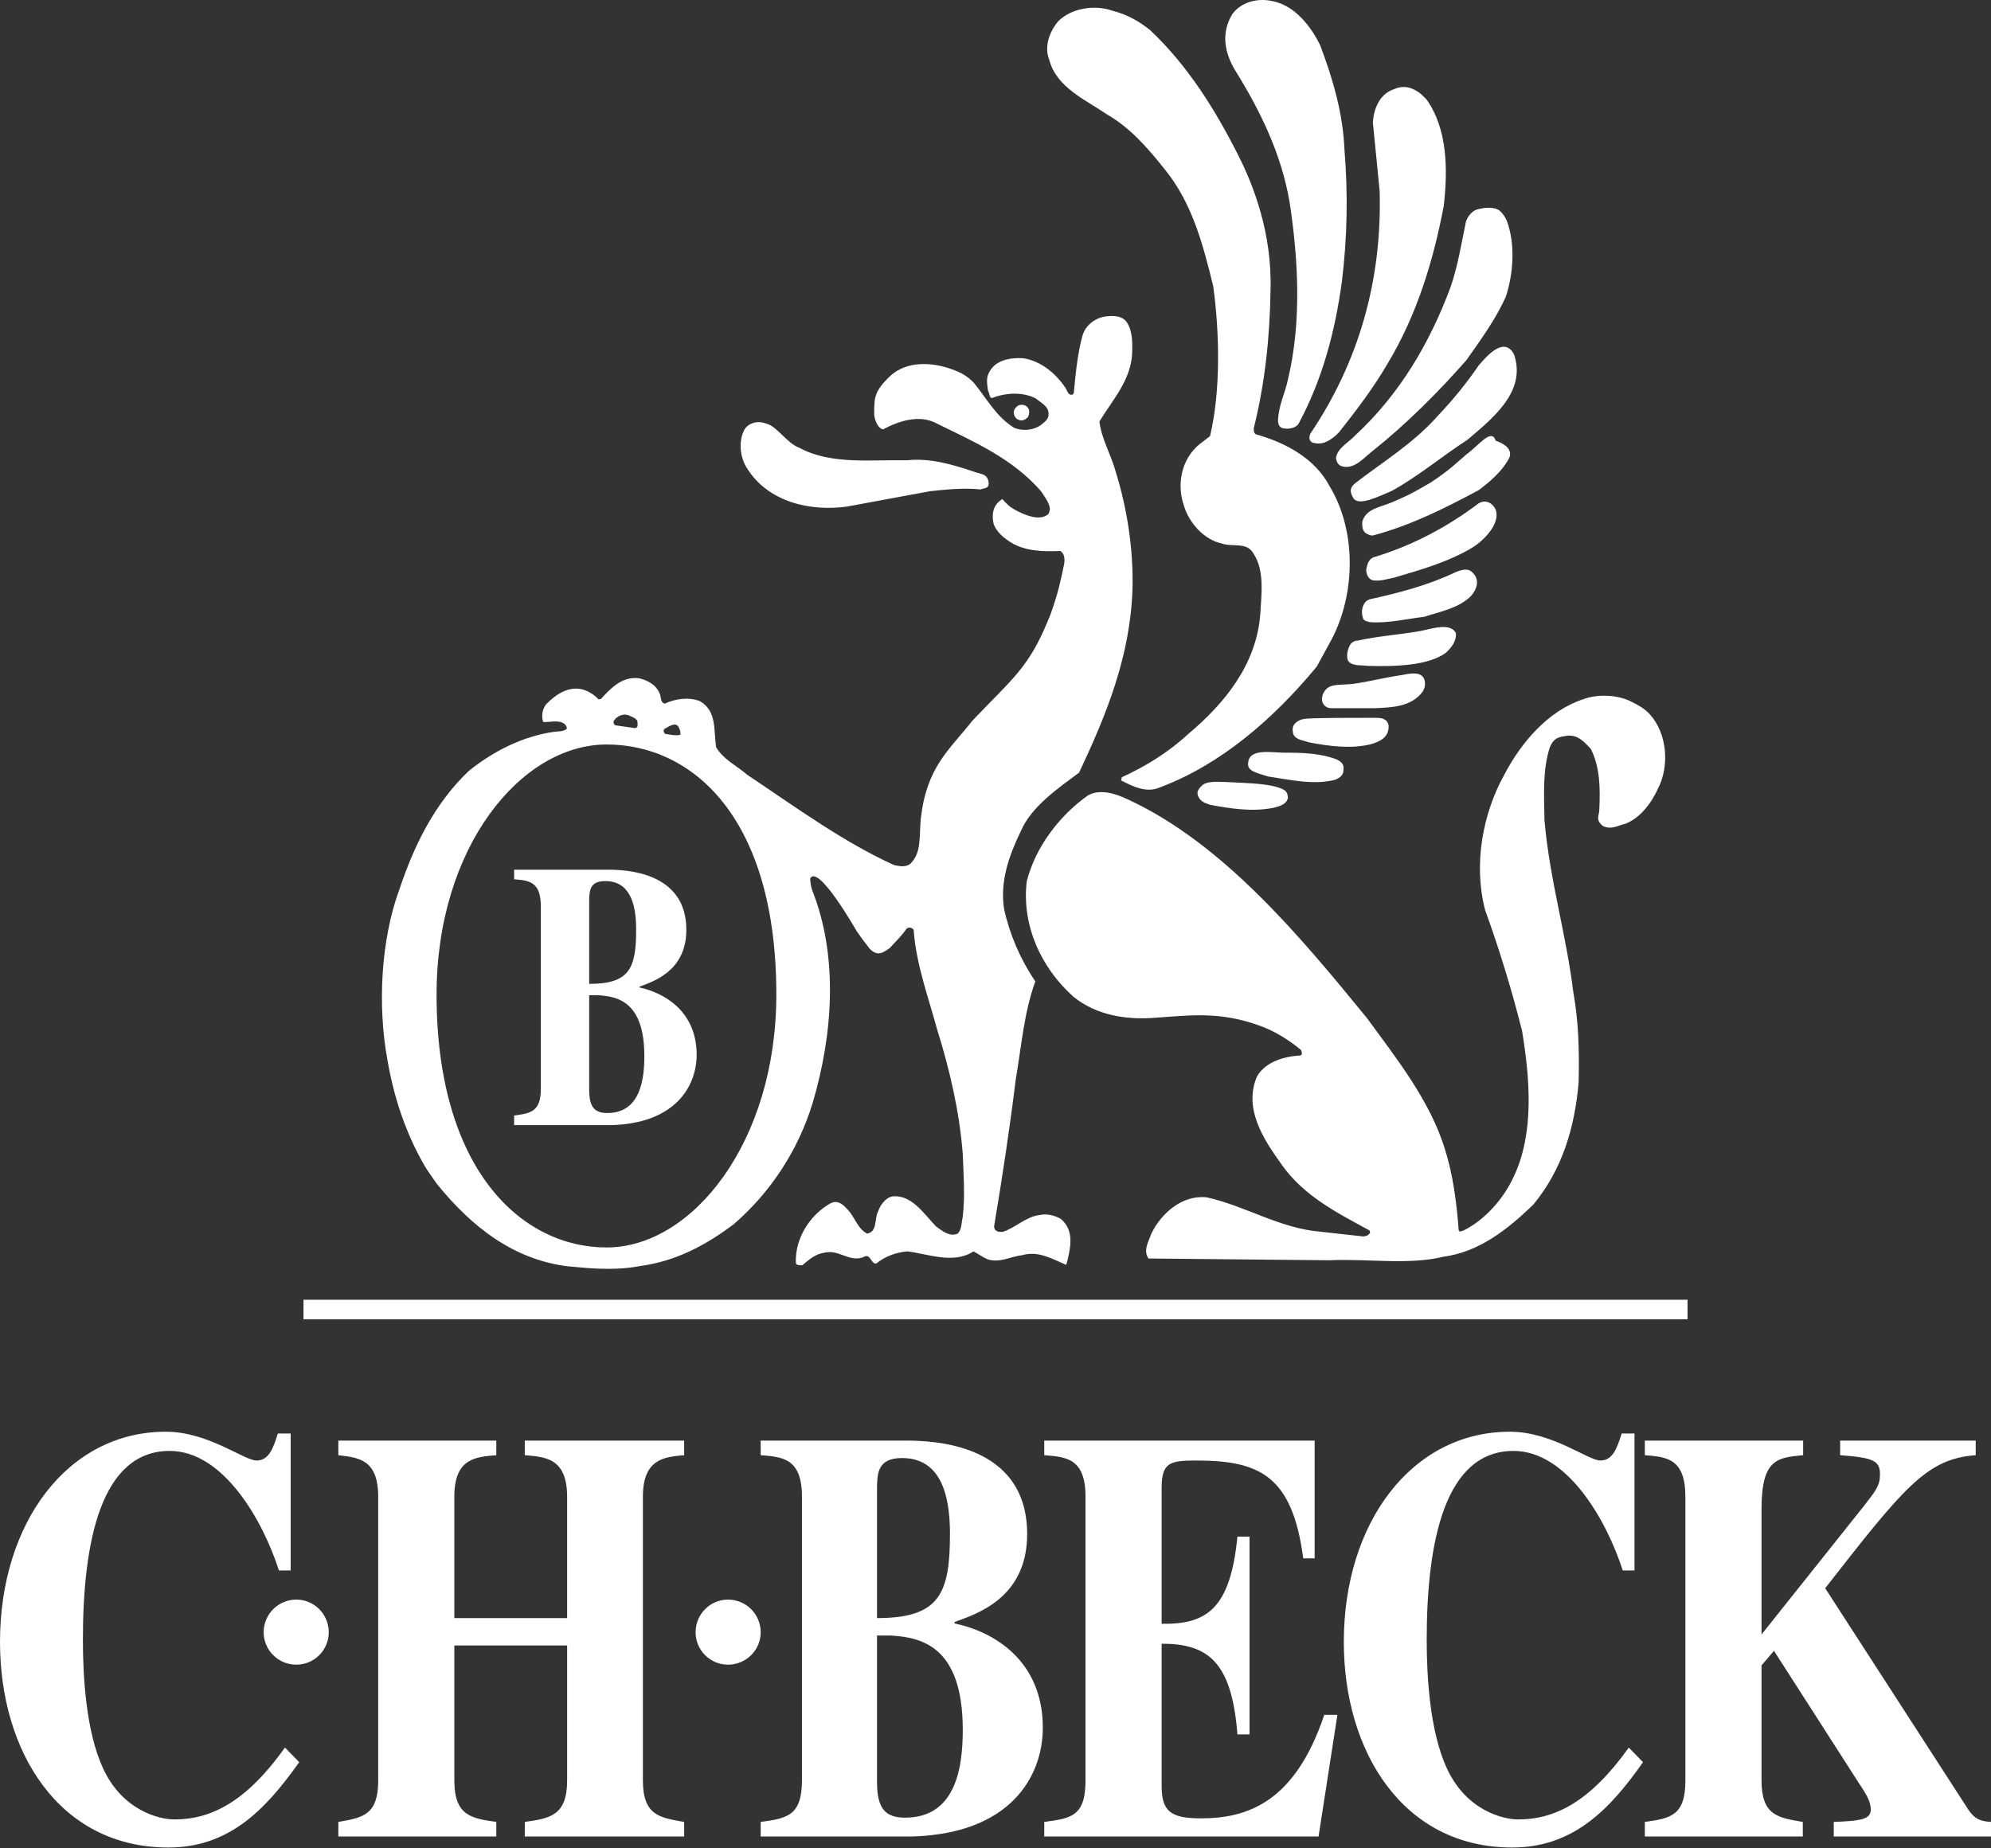
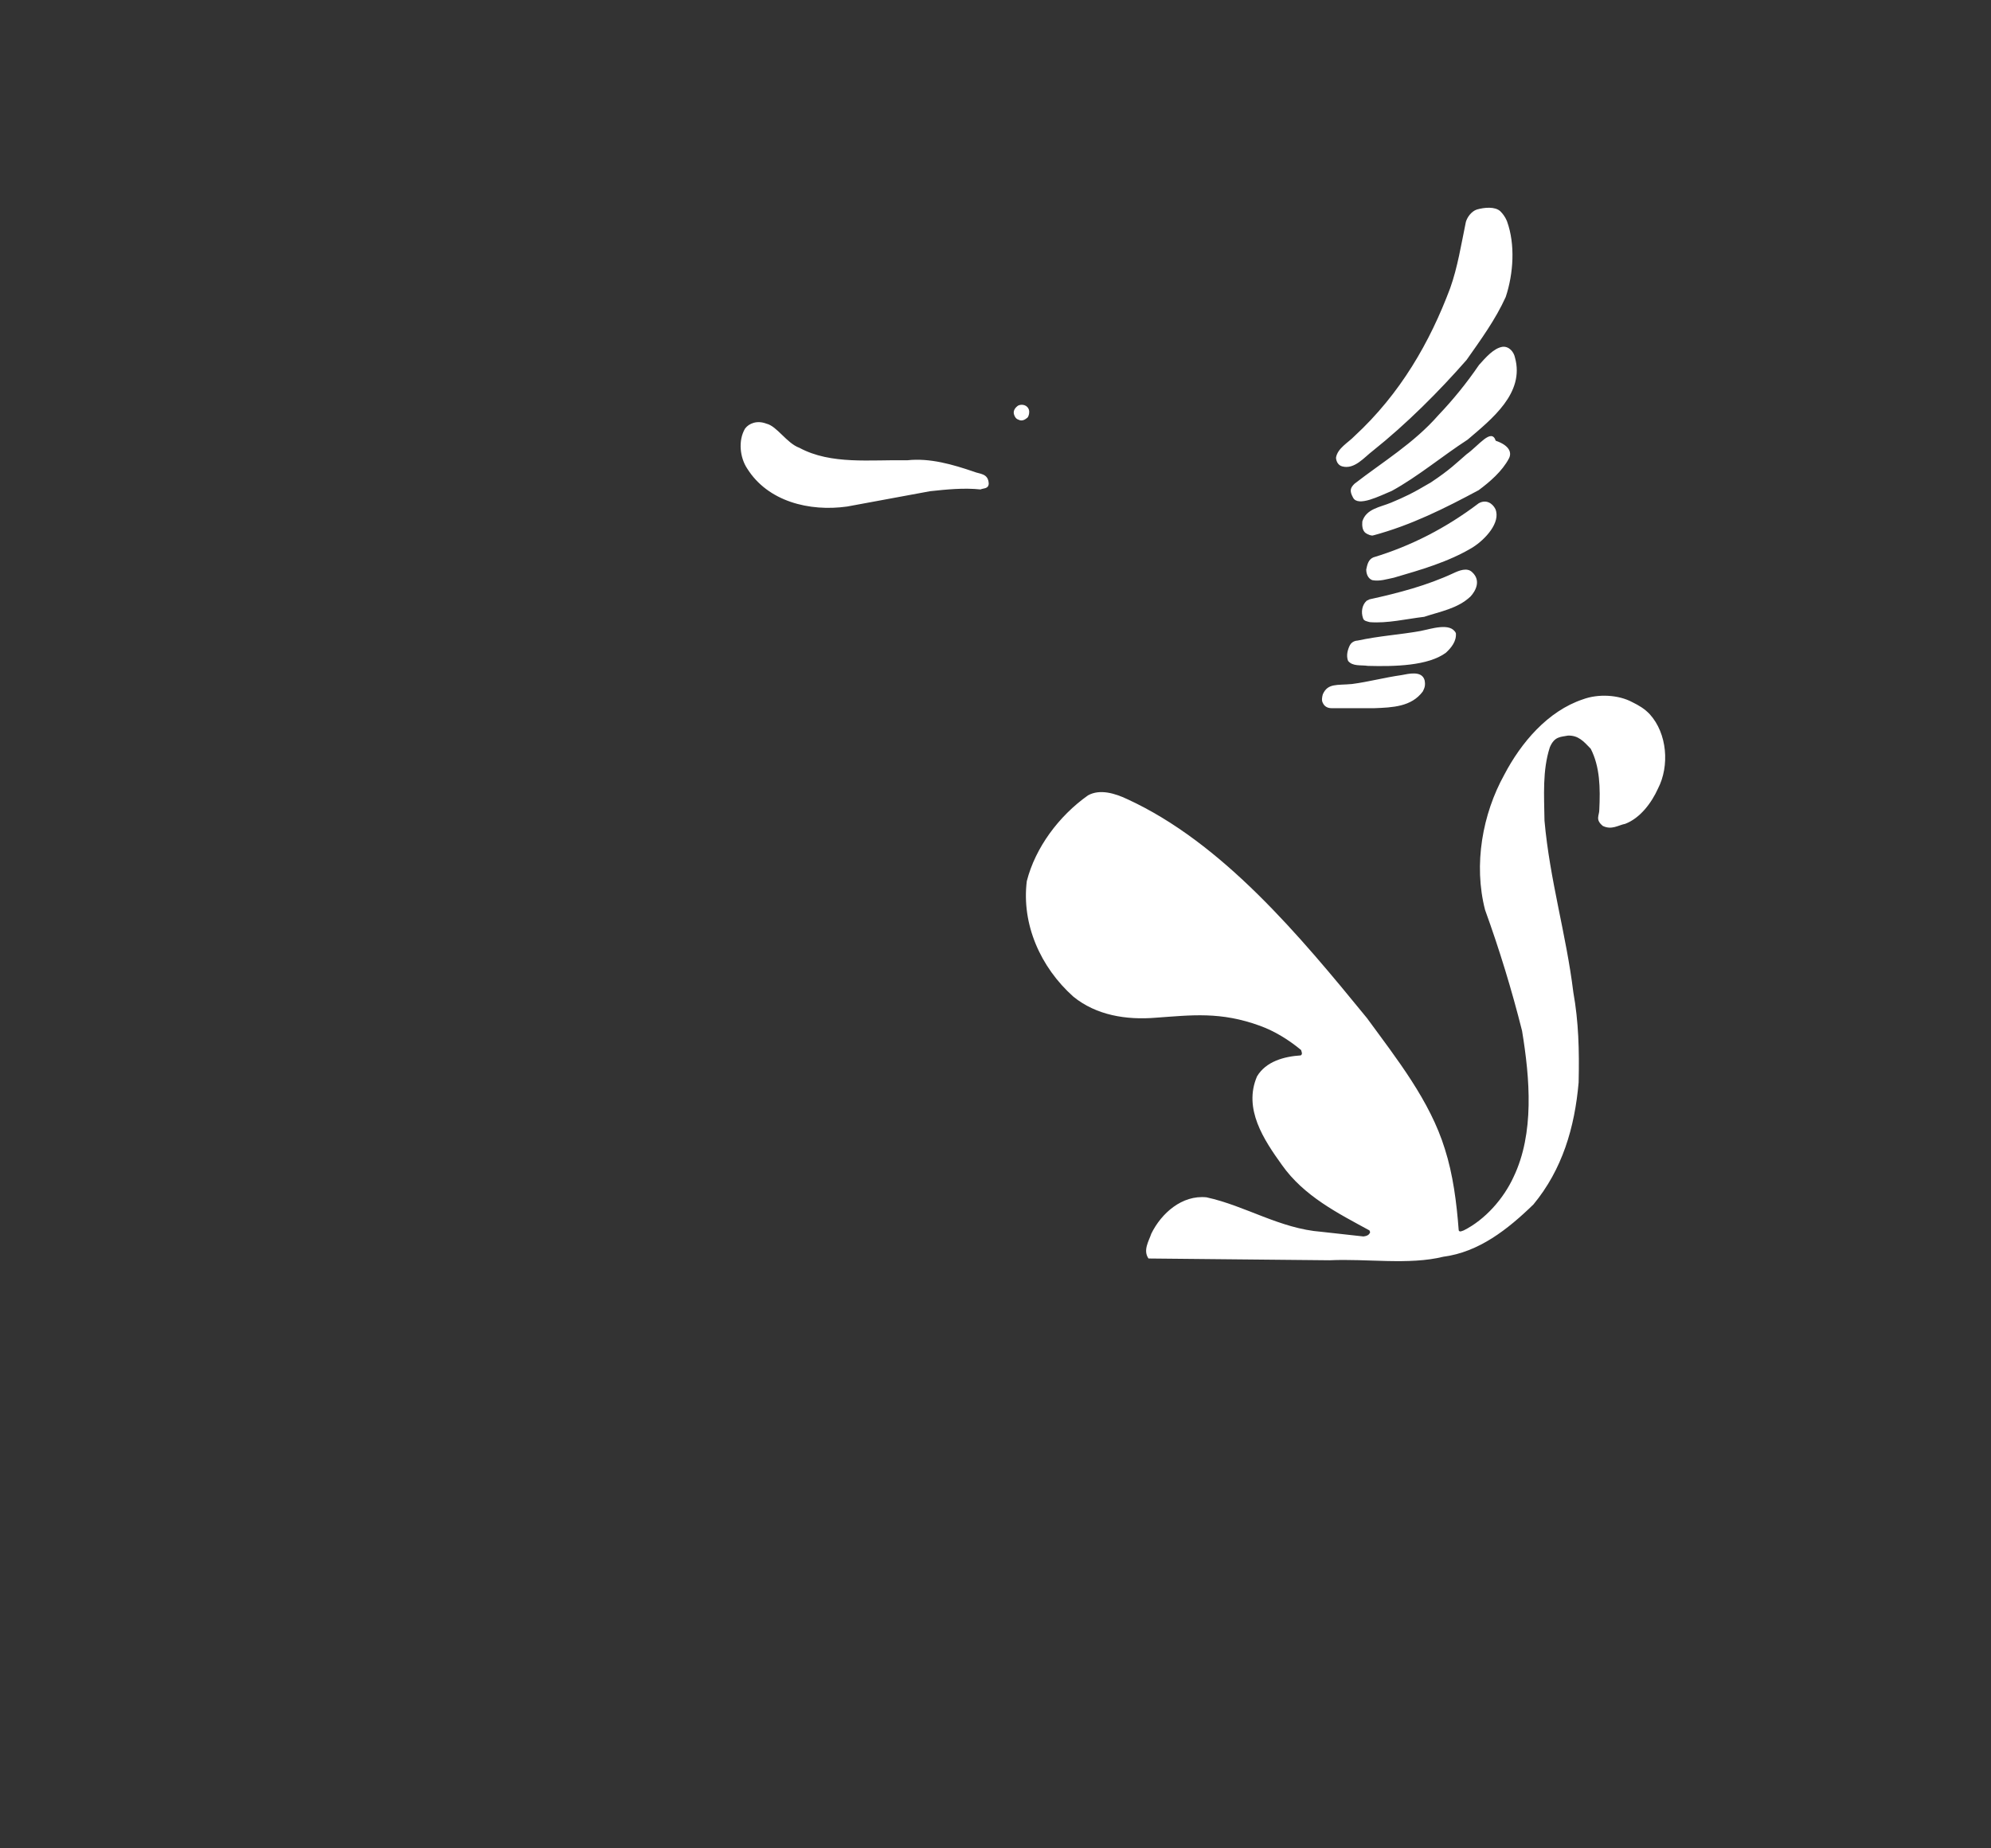
<svg xmlns="http://www.w3.org/2000/svg" width="140" height="130" viewBox="0 0 140 130" fill="none">
  <rect x="0" y="0" width="140" height="130" fill="#333333" stroke="none" />
-   <path fill-rule="evenodd" clip-rule="evenodd" d="M92.838 3.202C93.715 5.529 94.44 7.981 94.539 10.558C94.793 13.616 94.735 16.693 94.365 19.739C93.888 23.293 92.988 26.694 91.312 29.797C91.137 30.097 90.662 30.172 90.436 30.147C90.211 30.122 89.912 30.147 89.862 29.622C89.911 28.421 90.362 27.696 90.562 26.694C91.539 22.641 91.287 18.238 90.688 14.26C90.112 10.858 88.636 7.805 86.809 4.879C86.158 3.753 85.809 2.377 86.66 0.975C87.31 0.125 88.436 -0.15 89.461 0.075C91.037 0.376 92.188 1.852 92.838 3.202Z" fill="white" />
-   <path fill-rule="evenodd" clip-rule="evenodd" d="M80.882 2.126C83.56 4.654 85.486 7.781 87.088 10.958C88.088 12.934 89.465 16.362 89.339 20.44C89.29 23.717 88.939 27.019 88.164 30.096C88.164 30.247 88.138 30.446 88.313 30.547C90.34 31.122 92.442 32.198 93.493 34.199C95.393 37.326 95.318 41.755 93.642 44.956L92.591 46.883C89.589 50.51 85.887 53.762 81.535 55.389C80.633 55.79 79.633 55.314 78.833 54.889L78.882 54.664C80.534 53.914 82.161 52.913 83.536 51.637C86.163 49.436 88.339 46.709 88.615 43.231C88.69 41.881 88.94 40.154 88.164 38.978C87.712 38.077 86.688 38.503 85.912 38.227C84.685 37.977 83.61 36.776 83.261 35.601C82.734 34.124 83.035 32.323 84.337 31.248L85.087 30.672C85.838 27.495 85.761 23.467 85.312 20.14C84.587 17.188 83.835 14.261 81.86 11.859C80.685 10.383 79.458 8.982 77.856 8.056C76.355 7.03 74.28 6.155 73.779 4.203C73.403 3.252 73.803 2.227 74.404 1.501C75.355 0.55 76.981 0.325 78.207 0.75C79.208 1.001 80.083 1.476 80.882 2.126Z" fill="white" />
-   <path fill-rule="evenodd" clip-rule="evenodd" d="M100.315 7.005C101.79 9.081 101.816 11.959 101.515 14.51C100.765 18.438 99.614 22.166 97.588 25.544C96.587 27.27 95.386 28.846 94.161 30.396C93.71 30.872 93.11 31.297 92.485 31.172C92.109 31.147 91.96 30.846 92.158 30.471C95.511 25.493 97.188 19.764 97.012 13.434L96.537 8.63C96.586 7.654 97.012 6.604 98.013 6.278C98.713 5.953 99.364 6.153 99.939 6.628L100.315 7.005Z" fill="white" />
  <path fill-rule="evenodd" clip-rule="evenodd" d="M105.975 15.586C106.551 17.188 106.426 19.239 105.876 20.89C105.149 22.492 104.123 23.893 103.123 25.318C101.172 27.545 98.895 29.822 96.543 31.698C95.942 32.148 95.243 33.049 94.367 32.799C94.116 32.724 93.967 32.499 93.942 32.198C94.042 31.523 94.818 31.122 95.243 30.672C98.469 27.695 100.547 24.068 101.972 20.265C102.498 18.788 102.748 17.188 103.074 15.612C103.173 15.262 103.473 14.861 103.848 14.736C104.374 14.587 105.124 14.511 105.5 14.861C105.851 15.211 105.975 15.586 105.975 15.586ZM106.526 25.143C107.226 27.645 104.899 29.471 103.198 30.922C101.422 32.073 99.696 33.524 97.869 34.525C97.019 34.875 95.493 35.676 95.142 35C94.867 34.5 94.967 34.3 95.243 34.024C97.244 32.473 99.42 31.172 101.146 29.196C102.191 28.1 103.145 26.92 103.999 25.668C104.474 25.143 105.025 24.493 105.65 24.392C106.125 24.342 106.45 24.767 106.526 25.143ZM72.351 28.821C72.402 29.021 72.351 29.246 72.251 29.371C72.076 29.521 71.851 29.646 71.626 29.521C71.451 29.471 71.351 29.321 71.301 29.146C71.225 28.896 71.376 28.671 71.6 28.521C71.876 28.395 72.251 28.495 72.351 28.821ZM56.215 31.498C58.442 32.699 61.219 32.323 63.795 32.373C65.397 32.198 66.998 32.673 68.473 33.173C68.874 33.348 69.499 33.273 69.524 34.024C69.499 34.399 69.149 34.324 68.948 34.424C67.773 34.3 66.547 34.424 65.396 34.549L59.567 35.626C56.916 36 53.988 35.275 52.537 32.949C52.036 32.198 51.886 30.998 52.387 30.147C52.662 29.772 53.238 29.546 53.888 29.797C54.639 29.971 55.314 31.172 56.215 31.498ZM105.174 30.998C106.125 31.323 106.326 31.823 106.101 32.248C105.626 33.149 104.749 33.9 103.974 34.475C101.597 35.751 99.195 36.952 96.569 37.653C96.443 37.703 96.193 37.602 96.044 37.503C95.793 37.328 95.768 36.978 95.793 36.677C96.069 35.777 97.044 35.676 97.82 35.352C98.77 34.951 99.271 34.726 100.622 33.925C101.972 33.025 102.397 32.575 103.124 31.949C103.974 31.347 104.874 30.072 105.174 30.998ZM105.15 35.801C105.55 36.751 104.425 37.952 103.549 38.502C101.848 39.528 99.897 40.078 98.02 40.629C97.52 40.729 97.019 40.904 96.494 40.804C96.168 40.679 96.069 40.328 96.069 40.053C96.144 39.702 96.218 39.352 96.569 39.202C99.222 38.402 101.698 37.126 103.974 35.4C104.499 35.1 104.949 35.4 105.15 35.801ZM103.399 41.956C102.498 42.806 101.272 43.006 100.146 43.382C98.895 43.531 97.544 43.857 96.319 43.757C96.144 43.706 95.894 43.681 95.844 43.481C95.693 43.056 95.767 42.556 96.094 42.255L96.294 42.155C98.344 41.705 100.347 41.179 102.222 40.304C102.598 40.129 103.149 39.904 103.5 40.228C104.175 40.829 103.75 41.58 103.399 41.956ZM102.373 44.532C102.422 45.107 102.048 45.558 101.672 45.908C100.421 46.834 98.07 46.884 96.193 46.834C95.693 46.759 95.117 46.884 94.793 46.483C94.643 46.108 94.768 45.683 94.917 45.383C95.092 45.057 95.443 45.057 95.443 45.057C97.095 44.707 98.32 44.657 99.872 44.382C100.646 44.232 101.997 43.757 102.373 44.532ZM100.171 47.834C100.246 48.209 100.171 48.385 100.045 48.635C99.246 49.711 97.919 49.761 96.618 49.81H93.641C93.316 49.81 93.116 49.661 93.015 49.436C92.915 49.261 92.966 49.011 93.015 48.835C93.366 48.034 94.016 48.209 95.067 48.109C96.217 47.959 97.319 47.658 98.544 47.483C99.071 47.384 99.971 47.158 100.171 47.834ZM116.007 50.236C117.233 51.588 117.409 53.864 116.583 55.465C116.133 56.465 115.332 57.541 114.281 57.942C113.781 58.041 113.331 58.392 112.706 58.092C112.155 57.642 112.456 57.366 112.456 56.966C112.531 55.415 112.506 53.939 111.855 52.663C111.354 52.138 110.98 51.712 110.253 51.737C109.729 51.838 109.303 51.788 108.977 52.564C108.453 54.19 108.577 55.941 108.603 57.717C108.977 61.92 110.129 65.698 110.629 69.776C111.004 71.878 111.054 73.853 111.004 76.13C110.728 79.308 109.853 82.26 107.827 84.711C106 86.488 103.975 88.064 101.497 88.389C99.071 88.989 96.118 88.514 93.492 88.639L80.758 88.514C80.357 87.938 80.782 87.288 80.958 86.763C81.659 85.337 83.11 84.035 84.836 84.211C87.588 84.811 89.99 86.412 92.917 86.637L95.869 86.964C96.07 86.938 96.269 86.888 96.344 86.663L96.295 86.539C94.093 85.338 91.691 84.136 90.14 81.935C88.864 80.159 87.412 77.982 88.389 75.706C89.014 74.655 90.29 74.305 91.465 74.23C91.616 74.129 91.515 73.98 91.49 73.854C90.614 73.129 89.639 72.529 88.613 72.153C85.812 71.128 83.784 71.403 81.282 71.578C79.18 71.753 77.08 71.403 75.478 70.101C73.152 68.025 71.826 64.998 72.201 61.971C72.802 59.619 74.452 57.392 76.504 55.941C77.355 55.466 78.43 55.816 79.232 56.191C85.961 59.269 91.415 65.848 96.118 71.603C98.22 74.48 100.547 77.407 101.597 80.809C102.172 82.611 102.422 84.562 102.572 86.539C102.647 86.688 102.822 86.563 102.923 86.539C104.425 85.787 105.725 84.312 106.426 82.785C107.902 79.709 107.577 75.856 107.026 72.503C106.303 69.626 105.435 66.787 104.425 63.997C103.598 60.795 104.249 57.243 105.775 54.49C106.952 52.239 108.827 50.013 111.305 49.186C112.381 48.786 113.807 48.861 114.781 49.387C115.232 49.611 115.631 49.836 116.007 50.236Z" fill="white" />
-   <path fill-rule="evenodd" clip-rule="evenodd" d="M97.644 51.037C97.669 51.913 96.969 52.163 96.417 52.338C95.017 52.688 93.492 52.487 92.04 52.213C91.664 52.062 91.138 52.062 90.939 51.637C90.888 51.387 90.838 51.137 91.038 50.912C91.038 50.912 91.239 50.637 91.713 50.562C92.215 50.487 94.791 50.487 96.693 50.487C97.095 50.486 97.545 50.511 97.644 51.037ZM93.991 53.414C94.392 53.614 94.516 53.814 94.466 54.14C94.491 54.514 94.192 54.715 93.89 54.84C92.414 55.24 90.69 54.84 89.187 54.615C88.487 54.389 87.711 54.265 87.762 53.715C87.787 52.639 89.239 52.914 90.239 52.939C91.541 52.938 92.815 52.963 93.991 53.414ZM90.265 55.54C90.515 55.689 90.539 55.89 90.564 56.115C90.463 56.591 89.939 56.716 89.538 56.816C88.037 57.116 86.536 56.866 85.134 56.616C84.659 56.465 84.409 56.366 84.234 55.965C84.11 55.64 84.36 55.39 84.585 55.19C84.985 54.914 85.71 54.99 86.487 55.014C87.712 55.089 89.388 55.089 90.265 55.54ZM21.04 123.939C18.613 127.366 16.061 129.942 11.833 129.942C4.152 129.942 0 123.188 0 115.483C0 107.126 4.754 100.697 11.659 100.697C14.636 100.697 17.163 102.723 18.038 102.723C18.914 102.723 19.214 101.848 19.538 100.822H20.439V110.454H19.613C18.462 106.876 15.685 102.048 11.933 102.048C7.129 102.048 5.829 108.353 5.829 115.333C5.829 117.81 6.029 121.763 7.254 124.389C8.63 127.367 11.232 127.967 12.258 127.967C14.835 127.967 17.311 126.741 20.038 122.913L21.04 123.939ZM48.109 129.167H36.901V128.142C38.652 127.891 39.879 127.717 39.879 125.215V115.733H31.947V125.215C31.947 127.717 33.148 127.891 34.899 128.142V129.167H23.791V128.142C25.542 127.842 26.594 127.641 26.594 125.215V105.275C26.594 102.598 25.167 102.523 23.791 102.348V101.322H34.899V102.348C33.449 102.473 31.947 102.549 31.947 105.275V113.806H39.878V105.275C39.878 102.548 38.352 102.473 36.9 102.348V101.322H48.108V102.348C46.708 102.473 45.206 102.598 45.206 105.275V125.215C45.206 127.691 46.382 127.842 48.108 128.142L48.109 129.167ZM53.488 128.142C55.339 127.891 56.39 127.717 56.39 125.215V105.275C56.39 102.548 55.014 102.473 53.488 102.348V101.322H63.67C65.521 101.322 72.226 101.473 72.226 107.902C72.226 112.48 68.523 113.557 67.122 114.082V114.182C69.899 114.758 73.327 116.809 73.327 121.513C73.327 124.965 71.025 128.993 64.095 129.167H53.488V128.142ZM61.669 125.34C61.669 127.191 62.244 127.842 63.645 127.842C67.273 127.842 67.698 124.189 67.698 121.662C67.698 115.784 64.796 115.158 62.644 115.033H61.669V125.34ZM61.669 113.806C66.072 113.806 66.798 112.08 66.798 107.878C66.798 104.975 66.072 102.549 63.42 102.549C61.719 102.549 61.694 103.625 61.669 104.575L61.669 113.806ZM73.428 101.322H92.441V109.603H91.64C90.864 103.749 88.538 102.723 84.084 102.723C82.258 102.723 81.682 102.873 81.682 104.649V114.206C84.835 114.256 86.511 113.18 87.011 108.077H87.862V121.987H87.011C86.611 116.858 84.934 115.608 81.682 115.608V125.59C81.682 127.391 82.308 127.891 84.435 127.891C87.661 127.891 91.039 126.815 93.117 120.611H94.041L92.716 129.167H73.428V128.142C75.304 127.891 76.33 127.766 76.33 125.215V105.275C76.33 102.548 74.954 102.473 73.428 102.348L73.428 101.322ZM115.532 123.939C113.131 127.366 110.555 129.942 106.326 129.942C98.645 129.942 94.492 123.188 94.492 115.483C94.492 107.126 99.247 100.697 106.175 100.697C109.128 100.697 111.679 102.723 112.53 102.723C113.406 102.723 113.705 101.848 114.031 100.822H114.931V110.454H114.105C112.955 106.876 110.178 102.048 106.425 102.048C101.622 102.048 100.321 108.353 100.321 115.333C100.321 117.81 100.52 121.763 101.746 124.389C103.123 127.367 105.724 127.967 106.751 127.967C109.327 127.967 111.803 126.741 114.53 122.913L115.532 123.939ZM140 129.167H128.942V128.142C130.943 128.066 131.544 127.941 131.544 127.266C131.544 126.741 131.269 126.24 130.743 125.465L124.74 116.108L123.864 117.133V125.215C123.864 127.691 125.014 127.842 126.767 128.142V129.167H115.659V128.142C117.459 127.891 118.511 127.717 118.511 125.215V105.275C118.511 102.548 117.16 102.473 115.659 102.348V101.322H126.791V102.348C124.99 102.523 123.864 102.598 123.864 106.126V114.957L131.019 105.976C131.895 104.85 132.194 104.5 132.194 103.7C132.194 102.749 131.769 102.523 129.393 102.348V101.322H138.925V102.348C135.471 102.598 133.871 104.625 128.341 111.705L138.398 127.266C138.899 128.017 139.349 128.092 140 128.142V129.167Z" fill="white" />
-   <path fill-rule="evenodd" clip-rule="evenodd" d="M20.841 112.505C20.538 112.504 20.239 112.563 19.959 112.678C19.68 112.794 19.425 112.963 19.212 113.177C18.998 113.391 18.828 113.645 18.713 113.924C18.597 114.204 18.538 114.504 18.539 114.806C18.539 116.057 19.565 117.083 20.841 117.083C21.444 117.081 22.022 116.84 22.448 116.414C22.875 115.987 23.115 115.409 23.117 114.806C23.117 113.531 22.091 112.505 20.841 112.505ZM51.187 112.505C49.937 112.505 48.911 113.53 48.911 114.806C48.913 115.409 49.154 115.987 49.58 116.414C50.006 116.84 50.584 117.081 51.187 117.083C52.463 117.083 53.489 116.057 53.489 114.806C53.49 114.504 53.431 114.204 53.315 113.925C53.2 113.645 53.03 113.391 52.816 113.177C52.602 112.963 52.349 112.794 52.069 112.679C51.789 112.563 51.49 112.504 51.187 112.505ZM118.661 92.791V91.415H21.341V92.791H118.661ZM79.181 22.591C79.658 23.242 79.633 24.142 79.606 24.918C79.482 26.794 78.231 28.12 77.306 29.646C77.455 30.897 78.157 32.022 78.481 33.273C79.257 35.776 79.707 38.678 79.632 41.429C79.482 46.158 77.78 50.311 75.879 54.339C74.378 55.464 72.526 56.715 71.776 58.466C70.976 60.118 70.3 61.969 70.6 63.921C71.002 65.747 71.75 67.479 72.802 69.024C72.002 71.201 71.826 73.602 71.425 75.904C71 79.381 70.475 82.834 69.9 86.262C69.925 86.637 70.25 86.661 70.525 86.637C71.425 86.337 72.126 85.587 73.077 85.461C73.602 85.336 74.178 85.486 74.603 85.736C75.604 86.587 75.253 87.888 74.978 88.963C74.002 88.563 73.028 87.937 71.85 88.288C71.075 88.363 70.275 88.864 69.424 88.563C69.073 88.413 68.798 88.188 68.448 88.013C67.072 88.938 65.246 88.188 63.795 88.013C62.994 88.088 62.244 88.363 61.618 88.864C61.218 88.939 61.243 88.064 60.667 88.439C59.641 88.764 58.966 87.838 57.94 88.113C57.34 88.189 56.864 88.614 56.413 88.989C56.289 88.989 56.013 89.014 55.963 88.839C55.888 87.112 56.939 85.461 58.39 84.636C58.84 84.411 59.191 84.611 59.541 85.011C60.117 85.561 60.242 86.363 60.967 86.763C61.718 86.637 61.467 85.737 61.742 85.212C61.917 84.711 62.343 84.111 62.943 84.136C64.194 84.136 65.02 85.436 65.821 86.262C66.271 86.588 66.796 87.013 67.346 86.763C67.647 86.438 67.596 85.987 67.697 85.587C67.872 84.086 67.746 82.56 67.697 81.159C67.471 78.181 66.771 75.205 65.895 72.403C65.27 70.101 64.419 67.825 64.244 65.398C64.144 65.248 63.894 65.173 63.744 65.322C63.319 65.923 63.018 66.173 62.568 66.674C61.968 67.124 61.643 67.199 61.168 66.749C60.767 66.224 60.591 65.999 60.242 65.498C60.242 65.498 57.515 60.695 56.965 61.795C56.99 62.021 56.99 62.271 57.115 62.622C58.966 67.299 58.566 72.778 57.14 77.583C56.132 80.881 54.216 83.828 51.611 86.088C49.635 87.589 47.483 88.715 45.031 89.04C42.904 89.465 40.528 89.09 39.927 89.065C36.124 88.59 33.172 86.313 30.696 83.236C30.421 82.836 30.071 82.36 29.821 81.935C28.519 79.659 27.694 77.182 27.244 74.555C26.543 70.753 26.768 66.124 28.094 62.521C29.12 59.469 30.546 56.518 32.973 54.215C34.724 52.814 36.751 51.788 38.978 51.464C39.278 51.438 39.603 51.464 39.853 51.263C39.878 51.013 39.653 50.863 39.453 50.788C39.053 50.688 38.652 50.788 38.202 50.788C38.052 50.387 38.127 49.888 38.402 49.537C39.103 48.812 40.028 48.211 41.03 48.511C41.434 48.639 41.796 48.872 42.08 49.186L42.255 49.162C42.957 48.386 43.782 47.536 44.958 47.711C45.608 47.861 46.233 48.236 46.433 48.912C46.483 49.137 46.483 49.462 46.759 49.487C47.485 49.137 48.435 49.012 49.21 49.312C50.436 50.013 50.161 51.363 50.361 52.564C50.862 53.415 51.787 53.84 52.538 54.49C55.915 56.742 59.242 59.194 62.871 60.845C63.246 60.921 63.671 61.02 64.022 60.745C64.797 59.944 64.622 58.994 64.747 57.568C65.172 53.915 66.724 52.789 68.375 50.688C71.328 47.585 72.403 46.935 73.879 43.182C74.428 41.631 74.58 40.855 74.83 39.654C74.879 39.304 74.854 38.928 74.555 38.753C73.403 38.803 72.127 38.779 71.128 38.178C70.602 37.852 70.102 37.453 69.876 36.877C69.677 35.976 69.927 35.451 70.477 35.101C70.827 35.476 70.953 35.626 71.402 35.877C72.028 36.202 72.879 36.577 73.479 36.302C73.804 36.177 73.778 36.002 73.828 35.802C73.779 35.327 73.454 34.951 73.203 34.551C71.177 32.224 68.475 31.073 65.898 29.798C64.673 29.122 63.222 29.597 62.096 30.198C61.721 30.148 61.444 29.447 61.47 29.022C61.47 27.971 61.495 27.496 62.571 26.47C63.796 25.294 65.723 25.519 66.924 25.97C67.499 26.17 68 26.42 68.475 26.92C69.376 28.021 70.051 29.322 71.328 30.098C71.902 30.323 72.628 30.273 73.153 29.922C73.378 29.723 73.754 29.522 73.729 29.122C73.754 28.572 73.178 28.321 72.829 28.021C71.902 27.546 70.702 27.621 69.751 27.996C69.525 27.945 69.601 27.645 69.475 27.496C69.425 27.095 69.325 26.62 69.525 26.245C69.951 25.319 71.026 25.144 71.926 25.194C73.177 25.369 74.253 26.27 74.93 27.296C75.079 27.546 75.13 27.846 75.43 27.746L75.504 27.647C75.63 26.346 75.754 24.945 76.105 23.644C76.331 22.818 77.107 22.293 77.881 22.243C78.382 22.191 78.882 22.241 79.181 22.591ZM44.207 50.311C43.832 50.161 43.406 50.361 43.206 50.637C43.106 50.737 43.131 50.912 43.257 51.011L44.657 51.211L44.807 51.136C44.857 50.986 44.833 50.861 44.807 50.686C44.682 50.486 44.408 50.411 44.207 50.311ZM46.734 51.261C46.609 51.362 46.684 51.537 46.759 51.612C47.109 51.662 47.485 51.762 47.835 51.687C47.86 51.537 47.835 51.361 47.76 51.236C47.585 50.687 47.01 51.112 46.734 51.261ZM36.151 79.132H43.006C47.485 79.007 48.986 76.404 48.986 74.179C48.986 71.151 46.734 69.826 44.958 69.45V69.401C45.858 69.05 48.261 68.35 48.261 65.397C48.261 61.269 43.908 61.169 42.732 61.169H36.152V61.845C37.128 61.92 38.029 61.97 38.029 63.721V76.58C38.029 78.181 37.328 78.306 36.152 78.457L36.151 79.132ZM41.43 70H42.056C43.456 70.076 45.308 70.476 45.308 74.278C45.308 75.905 45.032 78.282 42.706 78.282C41.805 78.282 41.43 77.857 41.43 76.656V70ZM41.43 63.27C41.456 62.669 41.456 61.969 42.556 61.969C44.282 61.969 44.732 63.545 44.732 65.372C44.732 68.099 44.282 69.199 41.43 69.199V63.27ZM30.698 69.95C30.698 82.209 36.627 87.738 42.656 87.738C48.66 87.738 54.589 80.358 54.589 69.95C54.589 57.466 48.66 52.362 42.656 52.362C36.627 52.362 30.698 59.593 30.698 69.95Z" fill="white" />
</svg>